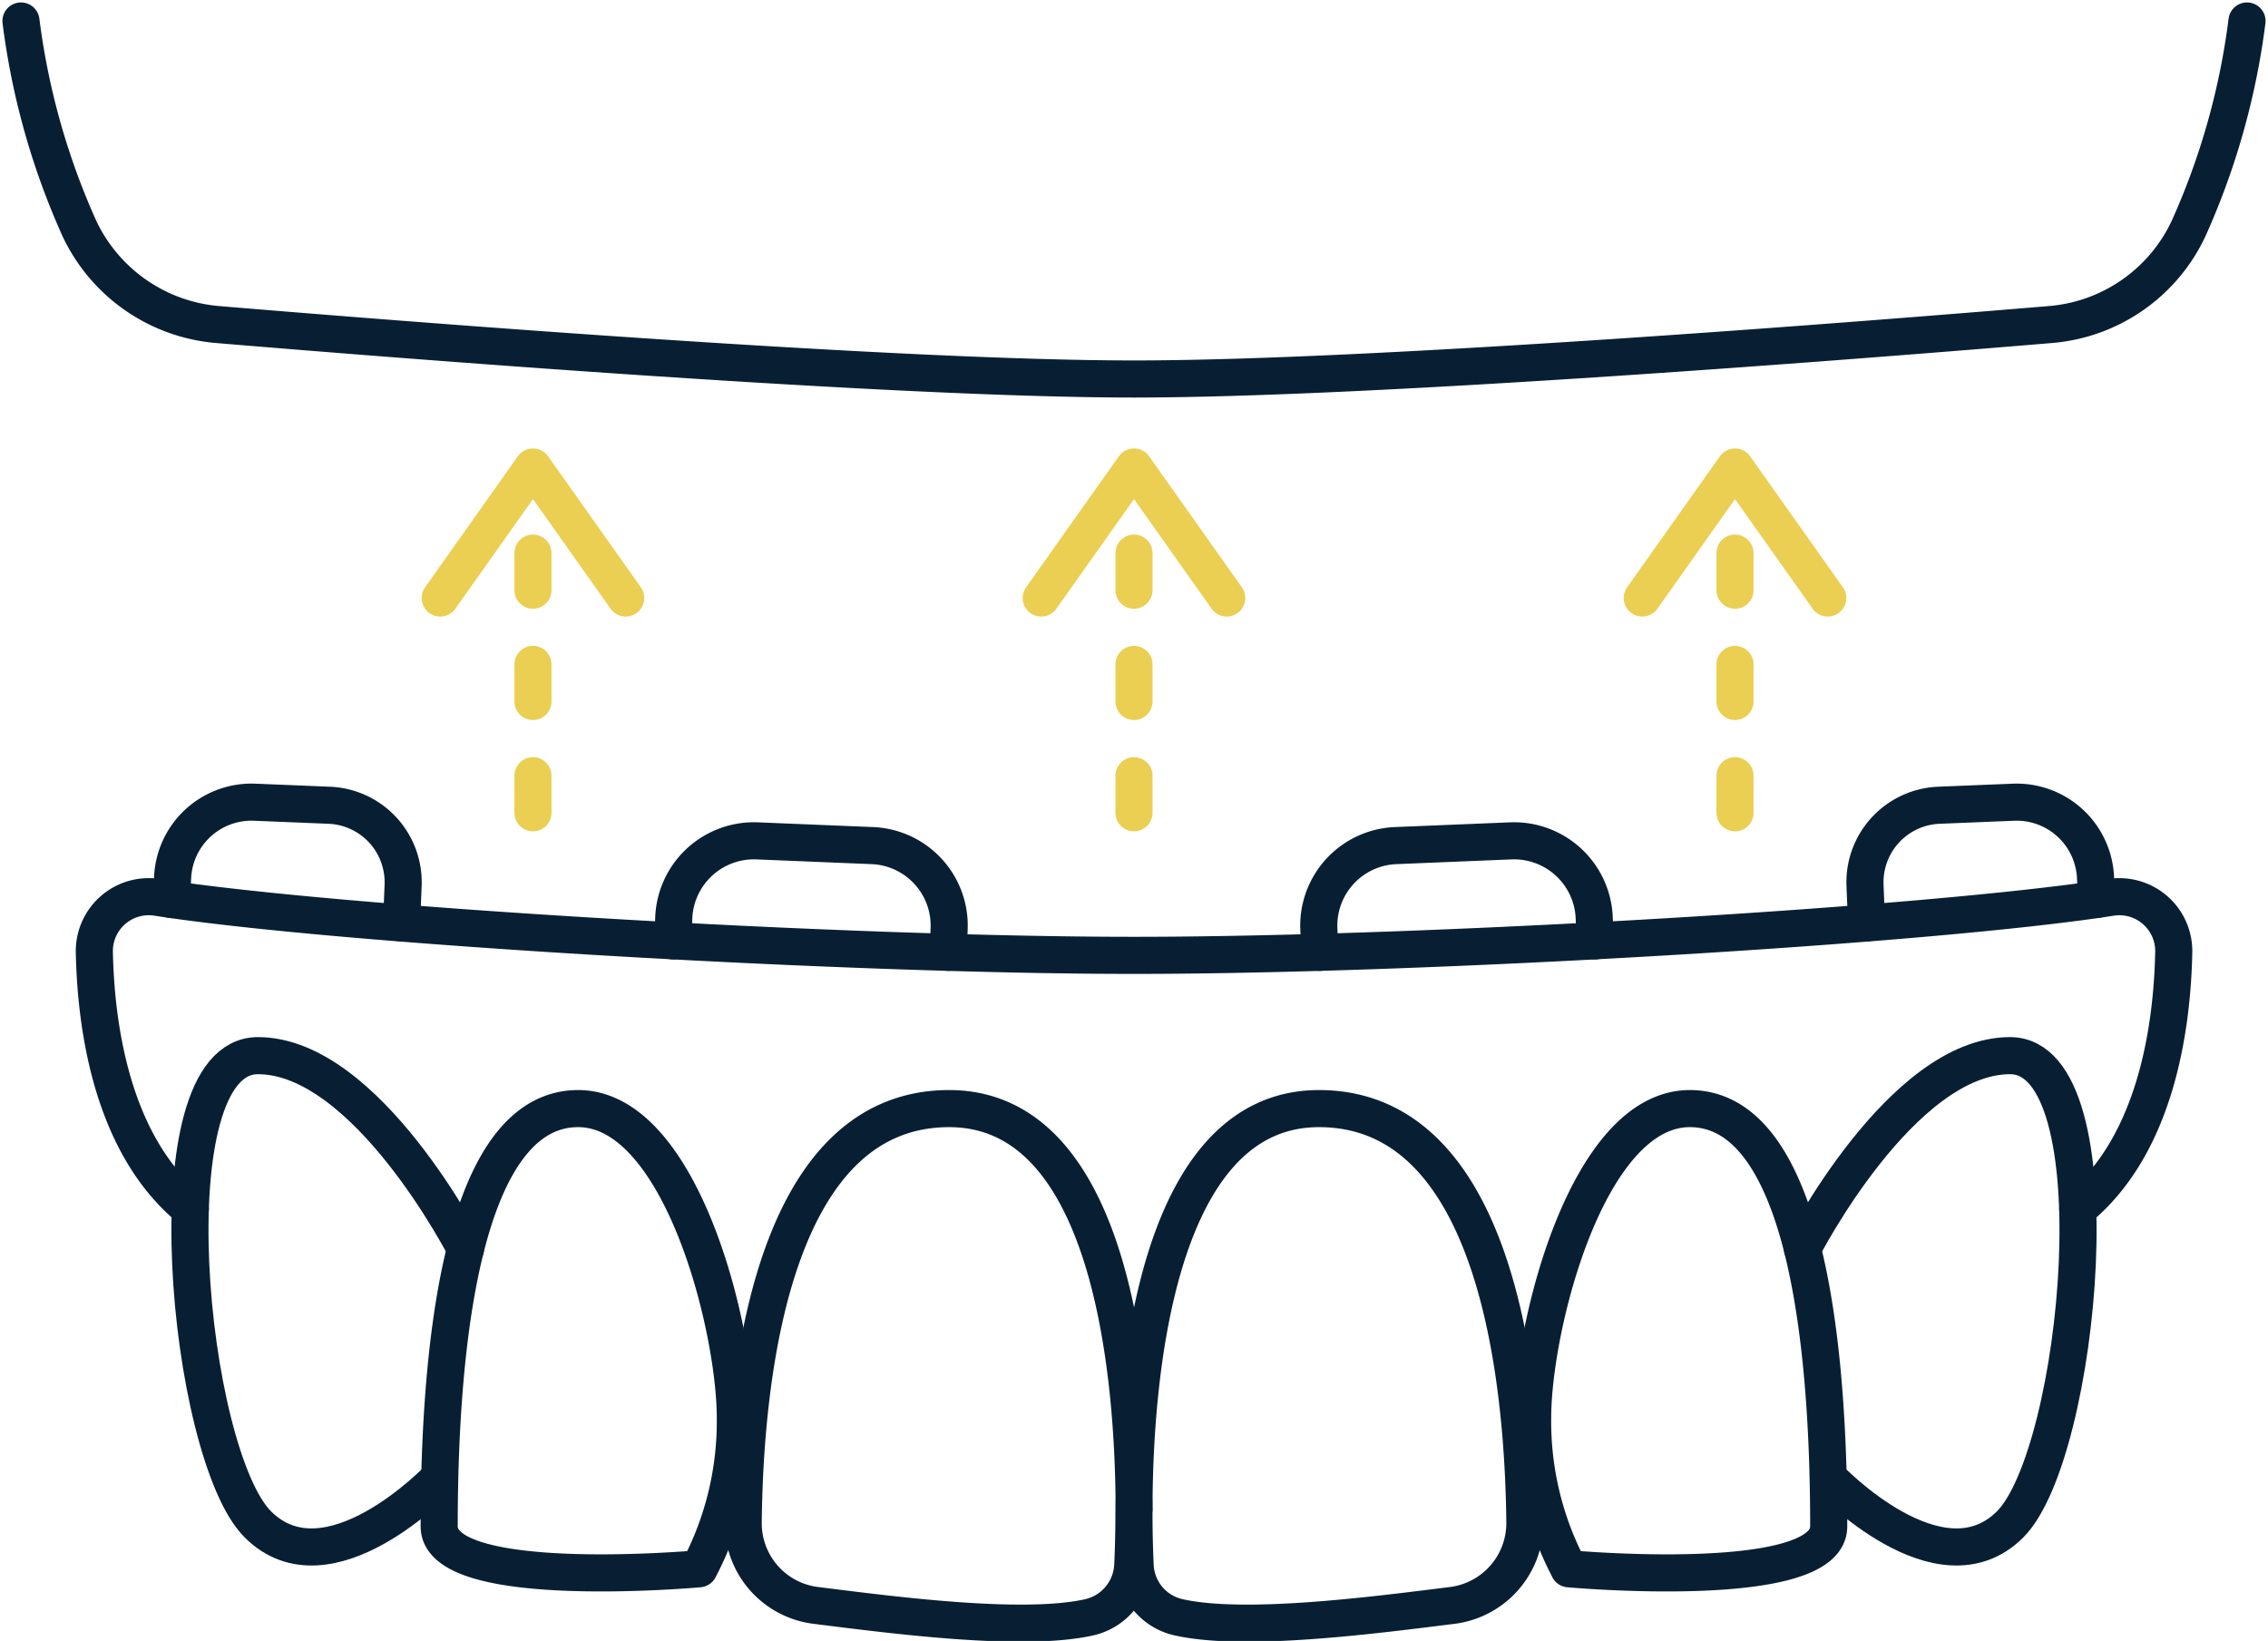
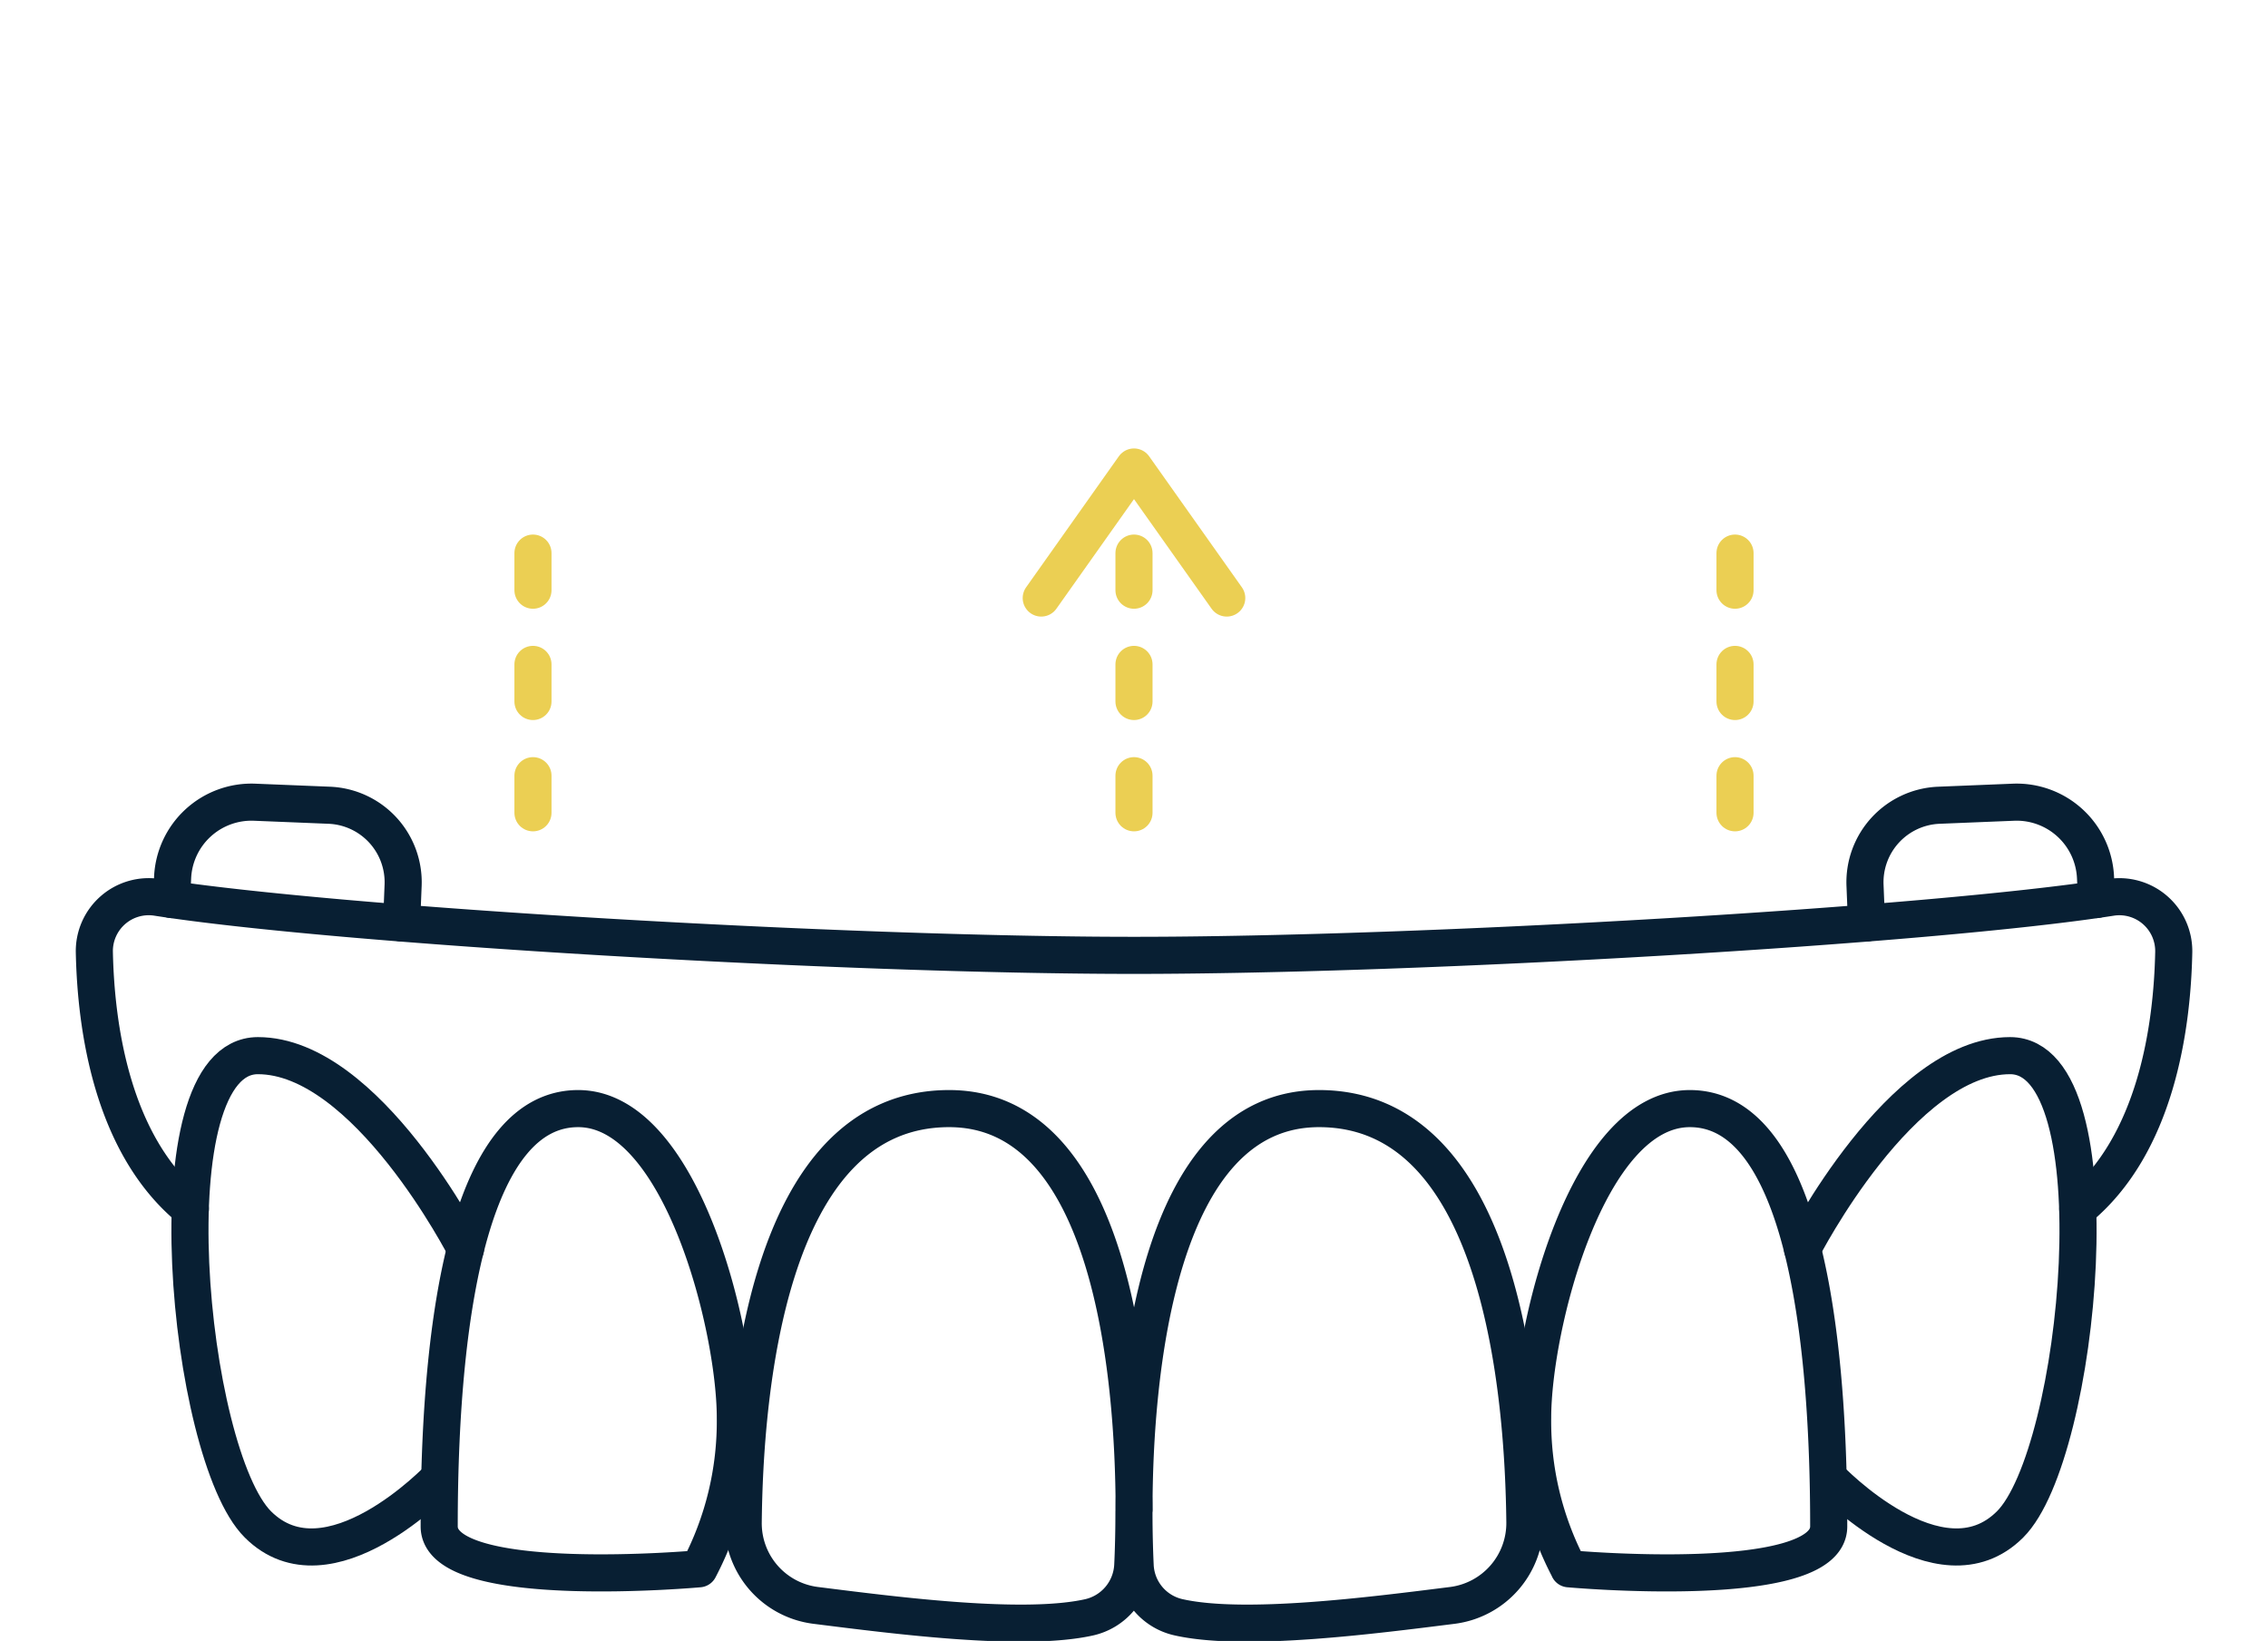
<svg xmlns="http://www.w3.org/2000/svg" width="122.263" height="88.467" viewBox="0 0 122.263 88.467">
  <g id="All-On-4_icon" transform="translate(-360.869 -4037.597)">
    <path id="Path_2568" data-name="Path 2568" d="M65.394,87.627C65.394,80.282,66.648,66,75.366,66c9.9,0,11.027,15.573,11.1,22.3a4.474,4.474,0,0,1-3.9,4.482c-4.345.545-11.2,1.436-14.755.645a2.993,2.993,0,0,1-2.355-2.809c-.036-.782-.064-1.764-.064-2.882,0,1.118-.027,2.1-.064,2.882a3.021,3.021,0,0,1-2.355,2.809c-3.555.791-10.409-.1-14.745-.645a4.461,4.461,0,0,1-3.9-4.482C44.4,81.573,45.521,66,55.43,66c8.727,0,9.964,14.282,9.973,21.627Z" transform="translate(356.606 4031.364)" fill="none" stroke="#081f33" stroke-linecap="round" stroke-linejoin="round" stroke-width="2" />
    <path id="Path_2569" data-name="Path 2569" d="M93.095,90.809a17.087,17.087,0,0,1-1.955-8.145C91.14,77.773,94.076,66,99.613,66S107.1,76.145,107.1,88.527c0,3.555-14.009,2.282-14.009,2.282Z" transform="translate(352.351 4031.364)" fill="none" stroke="#081f33" stroke-linecap="round" stroke-linejoin="round" stroke-width="2" />
    <path id="Path_2570" data-name="Path 2570" d="M40.309,90.809a17.087,17.087,0,0,0,1.955-8.145C42.264,77.773,39.327,66,33.791,66S26.3,76.145,26.3,88.527C26.3,92.082,40.309,90.809,40.309,90.809Z" transform="translate(358.245 4031.364)" fill="none" stroke="#081f33" stroke-linecap="round" stroke-linejoin="round" stroke-width="2" />
    <path id="Path_2571" data-name="Path 2571" d="M107.14,73.278s5.327-10.418,11.191-10.418,3.8,21.482,0,25.273-9.773-2.5-9.773-2.5" transform="translate(350.896 4031.649)" fill="none" stroke="#081f33" stroke-linecap="round" stroke-linejoin="round" stroke-width="2" />
    <path id="Path_2572" data-name="Path 2572" d="M26.374,73.278S21.047,62.86,15.184,62.86s-3.8,21.482,0,25.273,9.773-2.5,9.773-2.5" transform="translate(359.589 4031.649)" fill="none" stroke="#081f33" stroke-linecap="round" stroke-linejoin="round" stroke-width="2" />
    <path id="Path_2573" data-name="Path 2573" d="M72,35.014,67,27.95l-5,7.064" transform="translate(355 4034.824)" fill="none" stroke="#ebcf53" stroke-linecap="round" stroke-linejoin="round" stroke-width="2" />
-     <path id="Path_2574" data-name="Path 2574" d="M107.64,35.014l-5-7.064-5,7.064" transform="translate(351.76 4034.824)" fill="none" stroke="#ebcf53" stroke-linecap="round" stroke-linejoin="round" stroke-width="2" />
-     <path id="Path_2575" data-name="Path 2575" d="M26.36,35.014l5-7.064,5,7.064" transform="translate(358.24 4034.824)" fill="none" stroke="#ebcf53" stroke-linecap="round" stroke-linejoin="round" stroke-width="2" />
    <line id="Line_365" data-name="Line 365" y2="15.503" transform="translate(389.6 4067.416)" fill="none" stroke="#ebcf53" stroke-linecap="round" stroke-linejoin="round" stroke-width="2" stroke-dasharray="2 4 2 4" />
    <path id="Path_2576" data-name="Path 2576" d="M11.023,70.266C6.8,66.812,5.932,60.457,5.85,56.421a2.932,2.932,0,0,1,3.382-2.955C19,54.994,46.25,56.594,61.9,56.594s42.9-1.6,52.664-3.127a2.932,2.932,0,0,1,3.382,2.955c-.082,4.036-.945,10.391-5.173,13.845" transform="translate(360.105 4032.508)" fill="none" stroke="#081f33" stroke-linecap="round" stroke-linejoin="round" stroke-width="2" />
-     <path id="Path_2577" data-name="Path 2577" d="M1.5,1.5A39.2,39.2,0,0,0,4.655,12.7a9.075,9.075,0,0,0,7.436,5.164C22.409,18.727,48.618,20.8,61.5,20.8s39.091-2.073,49.409-2.936a9.039,9.039,0,0,0,7.436-5.164A39.2,39.2,0,0,0,121.5,1.5" transform="translate(360.5 4037.229)" fill="none" stroke="#081f33" stroke-linecap="round" stroke-linejoin="round" stroke-width="2" />
-     <path id="Path_2578" data-name="Path 2578" d="M93.351,55.511l-.045-1.245a4.327,4.327,0,0,0-4.5-4.145l-6.209.255a4.318,4.318,0,0,0-4.136,4.491l.055,1.264" transform="translate(353.504 4032.809)" fill="none" stroke="#081f33" stroke-linecap="round" stroke-linejoin="round" stroke-width="2" />
-     <path id="Path_2579" data-name="Path 2579" d="M40.16,55.511l.045-1.245a4.327,4.327,0,0,1,4.5-4.145l6.209.255a4.318,4.318,0,0,1,4.136,4.491L55,56.129" transform="translate(356.985 4032.809)" fill="none" stroke="#081f33" stroke-linecap="round" stroke-linejoin="round" stroke-width="2" />
    <path id="Path_2580" data-name="Path 2580" d="M123.331,53.075l-.055-1.164a4.257,4.257,0,0,0-4.427-4.082l-4.027.164a4.154,4.154,0,0,0-3.973,4.318l.082,2.027" transform="translate(350.559 4033.017)" fill="none" stroke="#081f33" stroke-linecap="round" stroke-linejoin="round" stroke-width="2" />
    <path id="Path_2581" data-name="Path 2581" d="M10.43,53.075l.055-1.164a4.257,4.257,0,0,1,4.427-4.082l4.027.164a4.154,4.154,0,0,1,3.973,4.318l-.082,2.027" transform="translate(359.688 4033.017)" fill="none" stroke="#081f33" stroke-linecap="round" stroke-linejoin="round" stroke-width="2" />
    <line id="Line_925" data-name="Line 925" y2="15.503" transform="translate(422 4067.416)" fill="none" stroke="#ebcf53" stroke-linecap="round" stroke-linejoin="round" stroke-width="2" stroke-dasharray="2 4 2 4" />
    <line id="Line_926" data-name="Line 926" y2="15.503" transform="translate(454.4 4067.416)" fill="none" stroke="#ebcf53" stroke-linecap="round" stroke-linejoin="round" stroke-width="2" stroke-dasharray="2 4 2 4" />
  </g>
</svg>